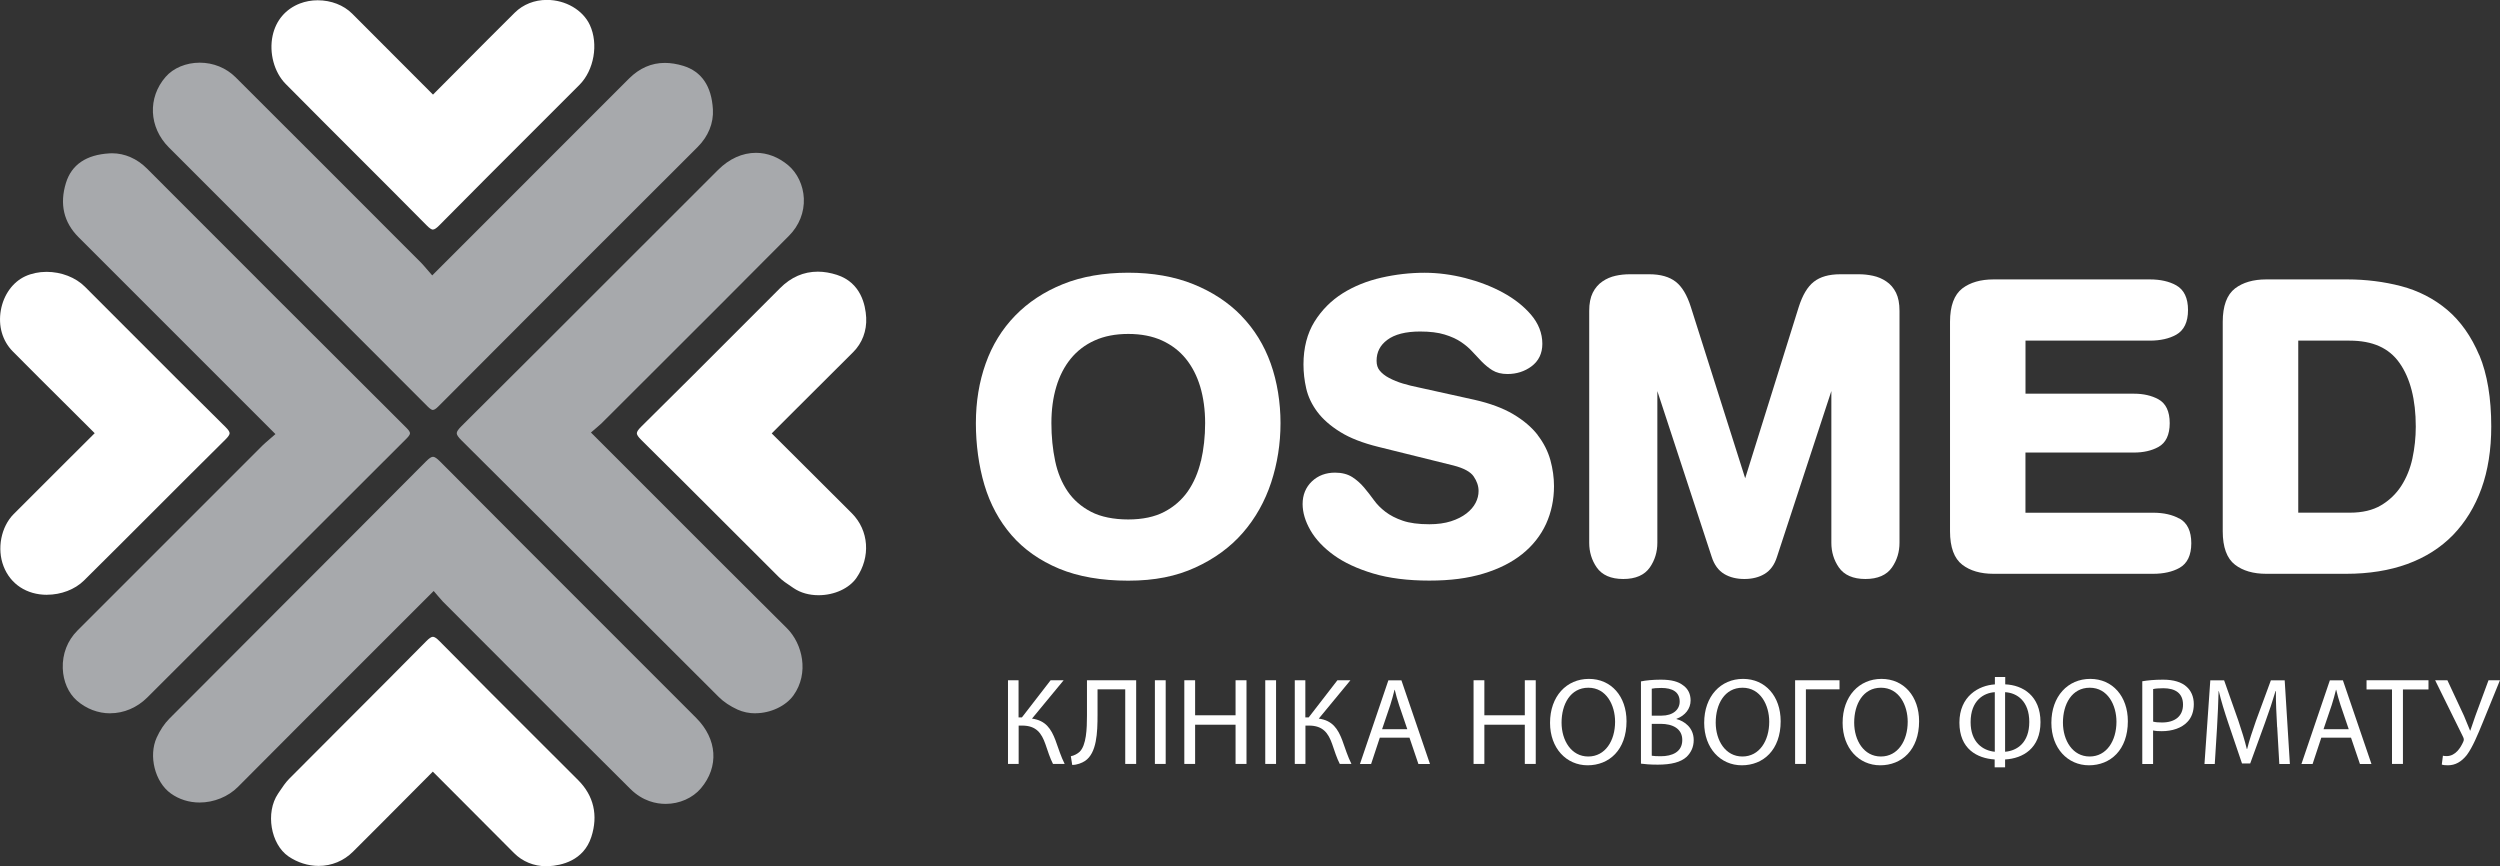
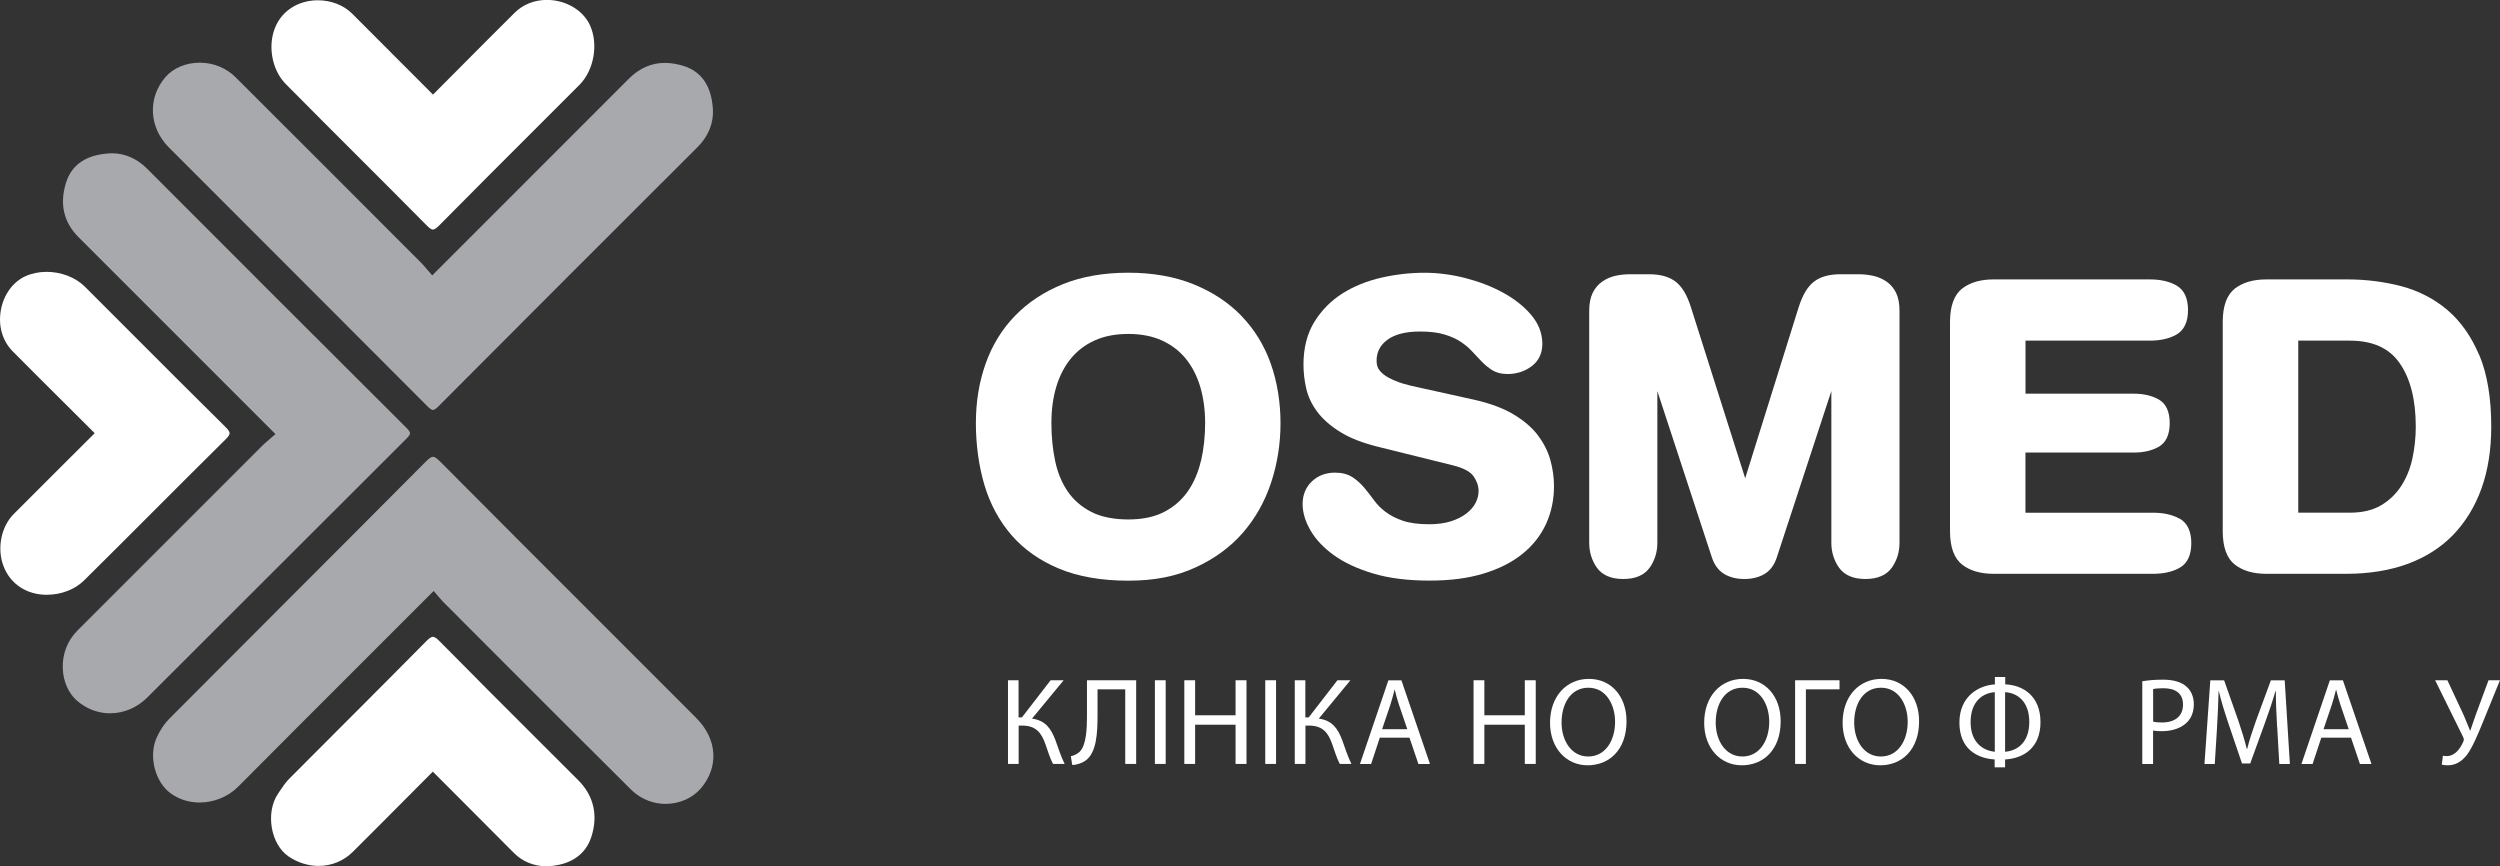
<svg xmlns="http://www.w3.org/2000/svg" id="Layer_2" data-name="Layer 2" viewBox="0 0 548.84 190.17">
  <rect x="0" y="0" width="548.84" height="190.17" fill="#333333" stroke="none" />
  <defs>
    <style>
      .cls-1 {
        fill: #fff;
      }

      .cls-2 {
        fill: #a7a9ac;
      }
    </style>
  </defs>
  <g id="Layer_1-2" data-name="Layer 1">
    <path class="cls-2" d="M95.06,90.01c-.28,0-.67-.26-1.23-.82-10.5-10.54-21.02-21.06-31.54-31.59-8.41-8.41-16.83-16.83-25.23-25.25-4.39-4.4-4.68-10.91-.69-15.48,1.7-1.95,4.5-3.11,7.48-3.11s5.8,1.14,7.88,3.21c12.34,12.3,24.65,24.63,36.97,36.96l3.69,3.69c.43.44.83.91,1.26,1.41l1.24,1.43,43.21-43.22c2.28-2.27,4.92-3.43,7.85-3.43,1.29,0,2.66.22,4.07.65,4.01,1.24,6.2,4.46,6.49,9.57.17,2.99-1.02,5.91-3.34,8.23-19.01,18.97-38.01,37.96-56.97,57-.49.49-.87.73-1.14.73Z" />
    <path class="cls-2" d="M146.12,176.48c-2.02,0-5-.57-7.72-3.27-10.45-10.37-20.86-20.79-31.26-31.21l-9.94-9.96c-.3-.31-.58-.64-.89-1.01l-1.1-1.29-11.66,11.65c-10.52,10.52-20.94,20.92-31.31,31.36-2.13,2.15-5.28,3.43-8.42,3.43-2.32,0-4.51-.69-6.32-1.99-3.49-2.5-4.93-8.24-3.1-12.27.75-1.64,1.7-3.06,2.75-4.12,8.25-8.29,16.51-16.55,24.77-24.82,10.54-10.55,21.09-21.1,31.6-31.68.69-.69,1.17-1.02,1.54-1.02s.85.33,1.57,1.05c11.8,11.87,23.63,23.7,35.47,35.53,6.92,6.92,13.84,13.84,20.75,20.76,4.62,4.63,5.03,10.69,1.04,15.43-1.81,2.14-4.71,3.43-7.75,3.43h0Z" />
    <path class="cls-1" d="M95.06,50.41c-.32,0-.76-.29-1.38-.92-5.09-5.15-10.21-10.26-15.33-15.38-5.22-5.22-10.45-10.44-15.64-15.69-2.52-2.55-3.67-6.81-2.86-10.59.72-3.34,2.85-5.85,6.01-7.07,1.18-.45,2.52-.7,3.88-.7,2.95,0,5.71,1.07,7.57,2.93,4,3.99,7.99,7.99,12.03,12.05l5.72,5.73,6.07-6.1c4-4.02,7.93-7.98,11.9-11.91,1.82-1.79,4.31-2.78,7.03-2.78,4.11,0,7.91,2.22,9.44,5.52,1.92,4.15.92,9.91-2.29,13.13l-9.19,9.19c-7.22,7.21-14.44,14.42-21.61,21.68-.59.6-1.04.89-1.35.89Z" />
    <path class="cls-1" d="M119.92,190.17c-2.71,0-5.23-1.03-7.09-2.91-3.98-4.02-7.99-8.02-12.06-12.1l-5.75-5.76-5.83,5.86c-3.93,3.95-7.81,7.86-11.72,11.74-2.01,2-4.68,3.1-7.51,3.1-2.31,0-4.66-.74-6.63-2.09-3.92-2.69-5.08-9.63-2.3-13.75l.32-.48c.66-.99,1.34-2,2.14-2.81,4.03-4.06,8.08-8.11,12.12-12.15,6-6,11.99-11.99,17.95-18.03.67-.68,1.14-.99,1.48-.99s.81.31,1.43.94c7.55,7.65,15.15,15.25,22.76,22.84l7.7,7.69c3.42,3.42,4.42,7.72,2.89,12.46-1.7,5.26-6.61,6.28-9.39,6.43h-.53Z" />
    <path class="cls-2" d="M24.19,156.6c-2.66,0-5.25-.99-7.31-2.79-1.87-1.64-3-4.22-3.1-7.09-.11-3.16,1.03-6.09,3.2-8.27,11.91-11.94,23.84-23.86,35.77-35.77l4.88-4.88c.44-.43.91-.83,1.41-1.26l1.43-1.24L17.25,52.08c-3.27-3.27-4.2-7.28-2.77-11.93,1.24-4.01,4.46-6.19,9.57-6.48.19-.01.37-.02.55-.02,2.79,0,5.51,1.19,7.67,3.36,18.98,19.01,37.97,38.01,57.01,56.97.49.49.73.87.73,1.14s-.26.67-.82,1.22c-10.3,10.26-20.58,20.54-30.86,30.82-8.66,8.65-17.32,17.31-25.98,25.95-2.25,2.24-5.15,3.48-8.16,3.48h0Z" />
-     <path class="cls-2" d="M165.86,156.6c-1.42,0-2.74-.28-3.94-.82-1.64-.75-3.06-1.7-4.12-2.76-8.36-8.32-16.71-16.67-25.06-25.01-10.47-10.46-20.94-20.93-31.45-31.36-.69-.69-1.02-1.17-1.02-1.54s.33-.85,1.05-1.57c11.87-11.8,23.71-23.63,35.54-35.47,6.92-6.92,13.84-13.84,20.76-20.75,2.47-2.47,5.36-3.77,8.35-3.77,2.5,0,4.95.95,7.08,2.74,2.01,1.7,3.29,4.41,3.42,7.27.13,3.03-1.02,5.95-3.26,8.2-10.01,10.09-20.07,20.13-30.13,30.17l-11.05,11.03c-.31.3-.64.58-1.01.89l-1.29,1.1,12.35,12.35c10.28,10.29,20.45,20.47,30.67,30.61,3.45,3.43,4.93,9.88,1.44,14.75-1.68,2.34-5.03,3.92-8.34,3.92h0Z" />
    <path class="cls-1" d="M10.32,130.58c-4.46,0-8.03-2.34-9.54-6.27-1.49-3.85-.55-8.67,2.23-11.46,3.99-4,8-7.99,12.05-12.04l5.73-5.71-6.01-5.99c-4.05-4.02-8.04-7.99-11.99-11.98-2.27-2.3-3.22-5.6-2.6-9.05.61-3.38,2.61-6.15,5.34-7.42,1.39-.64,3.01-.98,4.69-.98,3.23,0,6.38,1.22,8.43,3.27l8.8,8.81c7.34,7.35,14.68,14.7,22.07,22,.6.59.89,1.04.89,1.35s-.29.76-.92,1.38c-5.15,5.09-10.26,10.21-15.38,15.33-5.22,5.22-10.44,10.45-15.69,15.64-1.98,1.95-5.01,3.11-8.12,3.11h0Z" />
-     <path class="cls-1" d="M179.7,130.67c-2.07,0-3.94-.53-5.43-1.53l-.49-.33c-.98-.65-2-1.33-2.8-2.13-4.09-4.06-8.17-8.14-12.24-12.22-5.97-5.96-11.93-11.93-17.94-17.86-.68-.67-.99-1.14-.99-1.48s.31-.81.94-1.43c7.73-7.62,15.39-15.3,23.06-22.98l7.47-7.48c2.38-2.38,5.16-3.59,8.26-3.59,1.35,0,2.76.24,4.19.7,5.26,1.7,6.28,6.6,6.43,9.38.15,2.92-.88,5.63-2.89,7.62-4.02,3.98-8.03,7.99-12.1,12.06l-5.75,5.75,5.98,5.95c3.91,3.89,7.78,7.73,11.63,11.6,3.73,3.76,4.15,9.58,1.01,14.14-1.6,2.33-4.87,3.83-8.32,3.83h0Z" />
    <g>
      <path class="cls-1" d="M272.51,69.31c-2.85-2.93-6.4-5.26-10.55-6.93-4.14-1.67-8.95-2.51-14.28-2.51s-10.21.84-14.33,2.51c-4.12,1.66-7.65,3.99-10.5,6.93-2.85,2.93-5.03,6.46-6.46,10.5-1.43,4.01-2.15,8.41-2.15,13.08s.63,9.39,1.87,13.56c1.25,4.21,3.26,7.92,5.95,11.03,2.7,3.12,6.21,5.59,10.44,7.36,4.21,1.75,9.32,2.64,15.18,2.64s10.54-.97,14.72-2.88c4.19-1.91,7.71-4.48,10.46-7.65,2.75-3.16,4.84-6.88,6.21-11.04,1.36-4.14,2.05-8.52,2.05-13.02s-.72-9.08-2.15-13.08c-1.44-4.04-3.62-7.57-6.47-10.49ZM263.64,101.2c-.59,2.53-1.56,4.78-2.88,6.68-1.31,1.87-3.04,3.38-5.14,4.48-2.11,1.11-4.78,1.68-7.93,1.68s-6.02-.56-8.16-1.68c-2.13-1.11-3.86-2.61-5.13-4.47-1.29-1.89-2.22-4.13-2.75-6.66-.55-2.6-.83-5.4-.83-8.34s.36-5.61,1.08-8c.7-2.36,1.77-4.43,3.17-6.15,1.39-1.7,3.14-3.05,5.23-3.99,2.1-.96,4.59-1.44,7.4-1.44s5.3.48,7.4,1.44c2.08.95,3.84,2.29,5.22,3.99,1.4,1.72,2.46,3.79,3.17,6.15.71,2.39,1.08,5.08,1.08,8s-.31,5.73-.91,8.32Z" />
      <path class="cls-1" d="M337.6,95.52c-1.32-1.71-3.14-3.26-5.41-4.6-2.25-1.33-5.12-2.39-8.53-3.16l-12.25-2.71c-1.16-.23-2.3-.51-3.43-.85-1.08-.32-2.1-.74-3.03-1.23-.87-.46-1.57-1.01-2.07-1.63-.45-.55-.67-1.25-.67-2.13,0-1.9.76-3.4,2.33-4.58,1.63-1.23,4.06-1.85,7.22-1.85,2.15,0,3.96.22,5.38.66,1.42.43,2.62.98,3.58,1.62.98.66,1.8,1.35,2.45,2.07.72.79,1.43,1.55,2.12,2.25.74.75,1.52,1.39,2.32,1.89.9.56,2.02.84,3.33.84,1.99,0,3.76-.56,5.26-1.67,1.59-1.18,2.4-2.85,2.4-4.96,0-2.31-.84-4.47-2.51-6.42-1.59-1.85-3.66-3.48-6.16-4.84-2.47-1.34-5.25-2.41-8.25-3.18-3.02-.77-6.03-1.16-8.94-1.16-3.16,0-6.34.36-9.45,1.07-3.16.72-6.02,1.87-8.51,3.43-2.52,1.58-4.61,3.68-6.2,6.23-1.6,2.58-2.42,5.75-2.42,9.39,0,1.75.2,3.52.6,5.27.41,1.81,1.24,3.54,2.44,5.15,1.2,1.6,2.89,3.09,5.04,4.42,2.13,1.33,4.94,2.42,8.35,3.26l16.5,4.09c2.25.58,3.75,1.39,4.43,2.4.72,1.05,1.08,2.12,1.08,3.2,0,.89-.21,1.75-.65,2.6-.44.86-1.12,1.64-2.01,2.33-.92.71-2.06,1.29-3.41,1.72-1.35.43-2.94.65-4.74.65-2.38,0-4.35-.26-5.84-.78-1.5-.51-2.77-1.17-3.78-1.94-1.02-.78-1.87-1.63-2.52-2.54-.73-1.01-1.46-1.94-2.19-2.81-.77-.91-1.64-1.67-2.58-2.28-1.02-.65-2.29-.98-3.78-.98-2.03,0-3.74.64-5.09,1.92-1.35,1.29-2.04,2.96-2.04,4.97,0,1.85.58,3.8,1.73,5.79,1.14,1.97,2.86,3.8,5.13,5.44,2.25,1.63,5.15,2.98,8.63,4.02,3.46,1.04,7.61,1.56,12.32,1.56s8.45-.51,11.83-1.52c3.41-1.02,6.29-2.47,8.58-4.31,2.31-1.85,4.06-4.08,5.23-6.62,1.15-2.53,1.74-5.32,1.74-8.29,0-1.87-.27-3.79-.79-5.7-.54-1.95-1.48-3.8-2.8-5.51Z" />
      <path class="cls-1" d="M414.1,61.78c-.86-.59-1.85-1.01-2.93-1.24-1.02-.22-2.05-.33-3.06-.33h-4.1c-2.47,0-4.42.55-5.81,1.65-1.39,1.09-2.47,2.91-3.32,5.56l-11.75,37.58-11.92-37.58c-.84-2.65-1.93-4.47-3.32-5.56-1.39-1.09-3.35-1.65-5.81-1.65h-4.28c-1.07,0-2.12.11-3.11.33-1.04.23-2.01.64-2.87,1.23-.91.61-1.63,1.45-2.16,2.51-.51,1.03-.77,2.36-.77,3.95v50.95c0,1.99.55,3.8,1.64,5.38,1.17,1.69,3.13,2.55,5.84,2.55s4.67-.86,5.84-2.55c1.09-1.58,1.64-3.39,1.64-5.38v-33.32l11.93,36.39c.55,1.73,1.48,3,2.75,3.76,1.22.73,2.71,1.1,4.42,1.1s3.2-.37,4.42-1.1c1.28-.76,2.2-2.03,2.74-3.75l11.94-36.41v33.33c0,1.99.55,3.8,1.64,5.38,1.17,1.69,3.14,2.55,5.84,2.55s4.67-.86,5.84-2.55c1.09-1.58,1.64-3.39,1.64-5.38v-50.95c0-1.62-.25-2.91-.76-3.96-.52-1.05-1.25-1.9-2.16-2.5Z" />
      <path class="cls-1" d="M478.47,113.86c-1.54-.86-3.48-1.3-5.78-1.3h-28.03v-13.21h23.83c2.05,0,3.85-.4,5.33-1.21,1.67-.91,2.51-2.67,2.51-5.25s-.84-4.34-2.51-5.25c-1.48-.8-3.27-1.21-5.32-1.21h-23.83v-11.65h27.31c2.3,0,4.25-.44,5.78-1.3,1.72-.97,2.59-2.79,2.59-5.42s-.87-4.45-2.59-5.42c-1.53-.86-3.48-1.3-5.78-1.3h-34.34c-2.82,0-5.12.67-6.84,1.98-1.79,1.38-2.7,3.85-2.7,7.34v45.98c0,3.5.91,5.97,2.7,7.34,1.71,1.32,4.01,1.99,6.84,1.99h35.06c2.29,0,4.24-.44,5.78-1.3,1.72-.97,2.59-2.79,2.59-5.42s-.87-4.45-2.59-5.42Z" />
      <path class="cls-1" d="M544.3,78.01c-1.75-4.15-4.12-7.51-7.05-9.99-2.92-2.46-6.34-4.21-10.15-5.21-3.74-.97-7.7-1.47-11.75-1.47h-17.84c-2.82,0-5.12.67-6.84,1.98-1.79,1.38-2.7,3.85-2.7,7.34v45.98c0,3.5.91,5.97,2.7,7.34,1.71,1.32,4.01,1.99,6.84,1.99h17.58c4.96,0,9.47-.72,13.4-2.15,3.95-1.44,7.33-3.58,10.05-6.38,2.7-2.8,4.8-6.22,6.23-10.19,1.43-3.96,2.15-8.54,2.15-13.61,0-6.25-.88-11.52-2.61-15.66ZM529.61,100.65c-.48,2.23-1.31,4.26-2.45,6.03-1.14,1.76-2.63,3.19-4.45,4.26-1.8,1.07-4.09,1.61-6.82,1.61h-11.34v-37.77h11.25c5.07,0,8.66,1.6,10.98,4.9,2.37,3.36,3.57,8.06,3.57,13.99,0,2.35-.25,4.7-.74,6.98Z" />
    </g>
    <g>
      <path class="cls-1" d="M223.61,149.34v8.15h.74l6.3-8.15h2.86l-6.95,8.42c3.02.41,4.2,2.26,5.15,4.74.68,1.88,1.2,3.57,2.02,5.21h-2.56c-.65-1.25-1.17-2.89-1.66-4.33-.85-2.43-2.02-4.09-5.12-4.09h-.76v8.42h-2.34v-18.37h2.34Z" />
      <path class="cls-1" d="M249.43,149.34v18.37h-2.4v-16.38h-6.08v5.56c0,3.98-.16,8.42-2.75,10.17-.68.44-1.74.87-2.81.87l-.3-1.91c.74-.14,1.5-.57,1.93-.98,1.47-1.44,1.61-5.01,1.61-7.96v-7.74h10.79Z" />
-       <path class="cls-1" d="M255.91,149.34v18.37h-2.37v-18.37h2.37Z" />
+       <path class="cls-1" d="M255.91,149.34v18.37h-2.37v-18.37h2.37" />
      <path class="cls-1" d="M262.37,149.34v7.69h8.88v-7.69h2.4v18.37h-2.4v-8.61h-8.88v8.61h-2.37v-18.37h2.37Z" />
      <path class="cls-1" d="M280.14,149.34v18.37h-2.37v-18.37h2.37Z" />
      <path class="cls-1" d="M286.57,149.34v8.15h.74l6.3-8.15h2.86l-6.95,8.42c3.02.41,4.2,2.26,5.15,4.74.68,1.88,1.2,3.57,2.02,5.21h-2.56c-.65-1.25-1.17-2.89-1.66-4.33-.85-2.43-2.02-4.09-5.12-4.09h-.76v8.42h-2.34v-18.37h2.34Z" />
      <path class="cls-1" d="M302.92,161.94l-1.91,5.78h-2.45l6.24-18.37h2.86l6.27,18.37h-2.54l-1.96-5.78h-6.51ZM308.95,160.08l-1.8-5.29c-.41-1.2-.68-2.29-.95-3.35h-.05c-.27,1.09-.57,2.21-.93,3.33l-1.8,5.31h5.53Z" />
      <path class="cls-1" d="M325.87,149.34v7.69h8.88v-7.69h2.4v18.37h-2.4v-8.61h-8.88v8.61h-2.37v-18.37h2.37Z" />
      <path class="cls-1" d="M357.08,158.34c0,6.32-3.84,9.67-8.53,9.67s-8.26-3.76-8.26-9.32c0-5.83,3.62-9.65,8.53-9.65s8.26,3.84,8.26,9.29ZM342.82,158.64c0,3.92,2.13,7.44,5.86,7.44s5.89-3.46,5.89-7.63c0-3.65-1.91-7.47-5.86-7.47s-5.89,3.62-5.89,7.66Z" />
-       <path class="cls-1" d="M360.25,149.59c1.04-.22,2.67-.38,4.33-.38,2.37,0,3.9.41,5.04,1.33.95.71,1.53,1.8,1.53,3.24,0,1.77-1.17,3.32-3.11,4.03v.05c1.74.44,3.79,1.88,3.79,4.61,0,1.58-.63,2.78-1.55,3.68-1.28,1.17-3.35,1.72-6.35,1.72-1.63,0-2.89-.11-3.68-.22v-18.07ZM362.62,157.11h2.15c2.51,0,3.98-1.31,3.98-3.08,0-2.15-1.64-3-4.03-3-1.09,0-1.72.08-2.1.16v5.91ZM362.62,165.91c.46.08,1.14.11,1.99.11,2.45,0,4.71-.9,4.71-3.57,0-2.51-2.15-3.54-4.74-3.54h-1.96v7Z" />
      <path class="cls-1" d="M390.92,158.34c0,6.32-3.84,9.67-8.53,9.67s-8.26-3.76-8.26-9.32c0-5.83,3.62-9.65,8.53-9.65s8.26,3.84,8.26,9.29ZM376.66,158.64c0,3.92,2.13,7.44,5.86,7.44s5.89-3.46,5.89-7.63c0-3.65-1.91-7.47-5.86-7.47s-5.89,3.62-5.89,7.66Z" />
      <path class="cls-1" d="M403.84,149.34v1.99h-7.38v16.38h-2.37v-18.37h9.76Z" />
      <path class="cls-1" d="M421.31,158.34c0,6.32-3.84,9.67-8.53,9.67s-8.26-3.76-8.26-9.32c0-5.83,3.62-9.65,8.53-9.65s8.26,3.84,8.26,9.29ZM407.06,158.64c0,3.92,2.13,7.44,5.86,7.44s5.89-3.46,5.89-7.63c0-3.65-1.91-7.47-5.86-7.47s-5.89,3.62-5.89,7.66Z" />
      <path class="cls-1" d="M440.22,148.61v1.63c3.87.16,7.74,2.51,7.74,8.29s-3.87,7.98-7.77,8.2v1.72h-2.29v-1.72c-3.84-.25-7.74-2.29-7.74-8.09s4.25-8.18,7.79-8.39v-1.63h2.26ZM437.93,151.96c-2.4.14-5.31,1.8-5.31,6.57,0,4.39,2.62,6.24,5.31,6.51v-13.08ZM440.19,165.04c2.64-.22,5.31-1.99,5.31-6.54s-2.67-6.4-5.31-6.54v13.08Z" />
-       <path class="cls-1" d="M467.14,158.34c0,6.32-3.84,9.67-8.53,9.67s-8.26-3.76-8.26-9.32c0-5.83,3.62-9.65,8.53-9.65s8.26,3.84,8.26,9.29ZM452.89,158.64c0,3.92,2.13,7.44,5.86,7.44s5.89-3.46,5.89-7.63c0-3.65-1.91-7.47-5.86-7.47s-5.89,3.62-5.89,7.66Z" />
      <path class="cls-1" d="M470.31,149.56c1.14-.19,2.64-.35,4.55-.35,2.34,0,4.06.54,5.15,1.53,1.01.87,1.61,2.21,1.61,3.84s-.49,2.97-1.42,3.92c-1.25,1.33-3.3,2.02-5.61,2.02-.71,0-1.36-.03-1.91-.16v7.36h-2.37v-18.15ZM472.68,158.42c.52.14,1.17.19,1.96.19,2.86,0,4.61-1.39,4.61-3.92s-1.72-3.6-4.33-3.6c-1.04,0-1.83.08-2.23.19v7.14Z" />
      <path class="cls-1" d="M499.91,159.65c-.14-2.56-.3-5.64-.27-7.93h-.08c-.63,2.15-1.39,4.44-2.32,6.98l-3.24,8.91h-1.8l-2.97-8.75c-.87-2.59-1.61-4.96-2.12-7.14h-.05c-.05,2.29-.19,5.37-.35,8.12l-.49,7.88h-2.26l1.28-18.37h3.03l3.13,8.88c.76,2.26,1.39,4.28,1.85,6.19h.08c.46-1.85,1.12-3.87,1.94-6.19l3.27-8.88h3.03l1.14,18.37h-2.32l-.46-8.07Z" />
      <path class="cls-1" d="M509.61,161.94l-1.91,5.78h-2.45l6.24-18.37h2.86l6.27,18.37h-2.53l-1.96-5.78h-6.51ZM515.63,160.08l-1.8-5.29c-.41-1.2-.68-2.29-.95-3.35h-.05c-.27,1.09-.57,2.21-.93,3.33l-1.8,5.31h5.53Z" />
-       <path class="cls-1" d="M525.13,151.36h-5.59v-2.02h13.6v2.02h-5.61v16.35h-2.4v-16.35Z" />
      <path class="cls-1" d="M537.29,149.34l3.65,7.82c.46,1.09.9,2.15,1.33,3.24h.05c.33-.95.68-2.02,1.14-3.32l2.86-7.74h2.51l-3.84,9.43c-1.01,2.45-2.15,5.26-3.43,6.98-1.2,1.5-2.53,2.26-4.17,2.26-.6,0-1.04-.05-1.33-.16l.25-1.94c.19.05.46.08.87.08,1.91-.03,3.02-1.85,3.6-3.16.19-.41.14-.68-.08-1.12l-6.1-12.37h2.7Z" />
    </g>
  </g>
</svg>